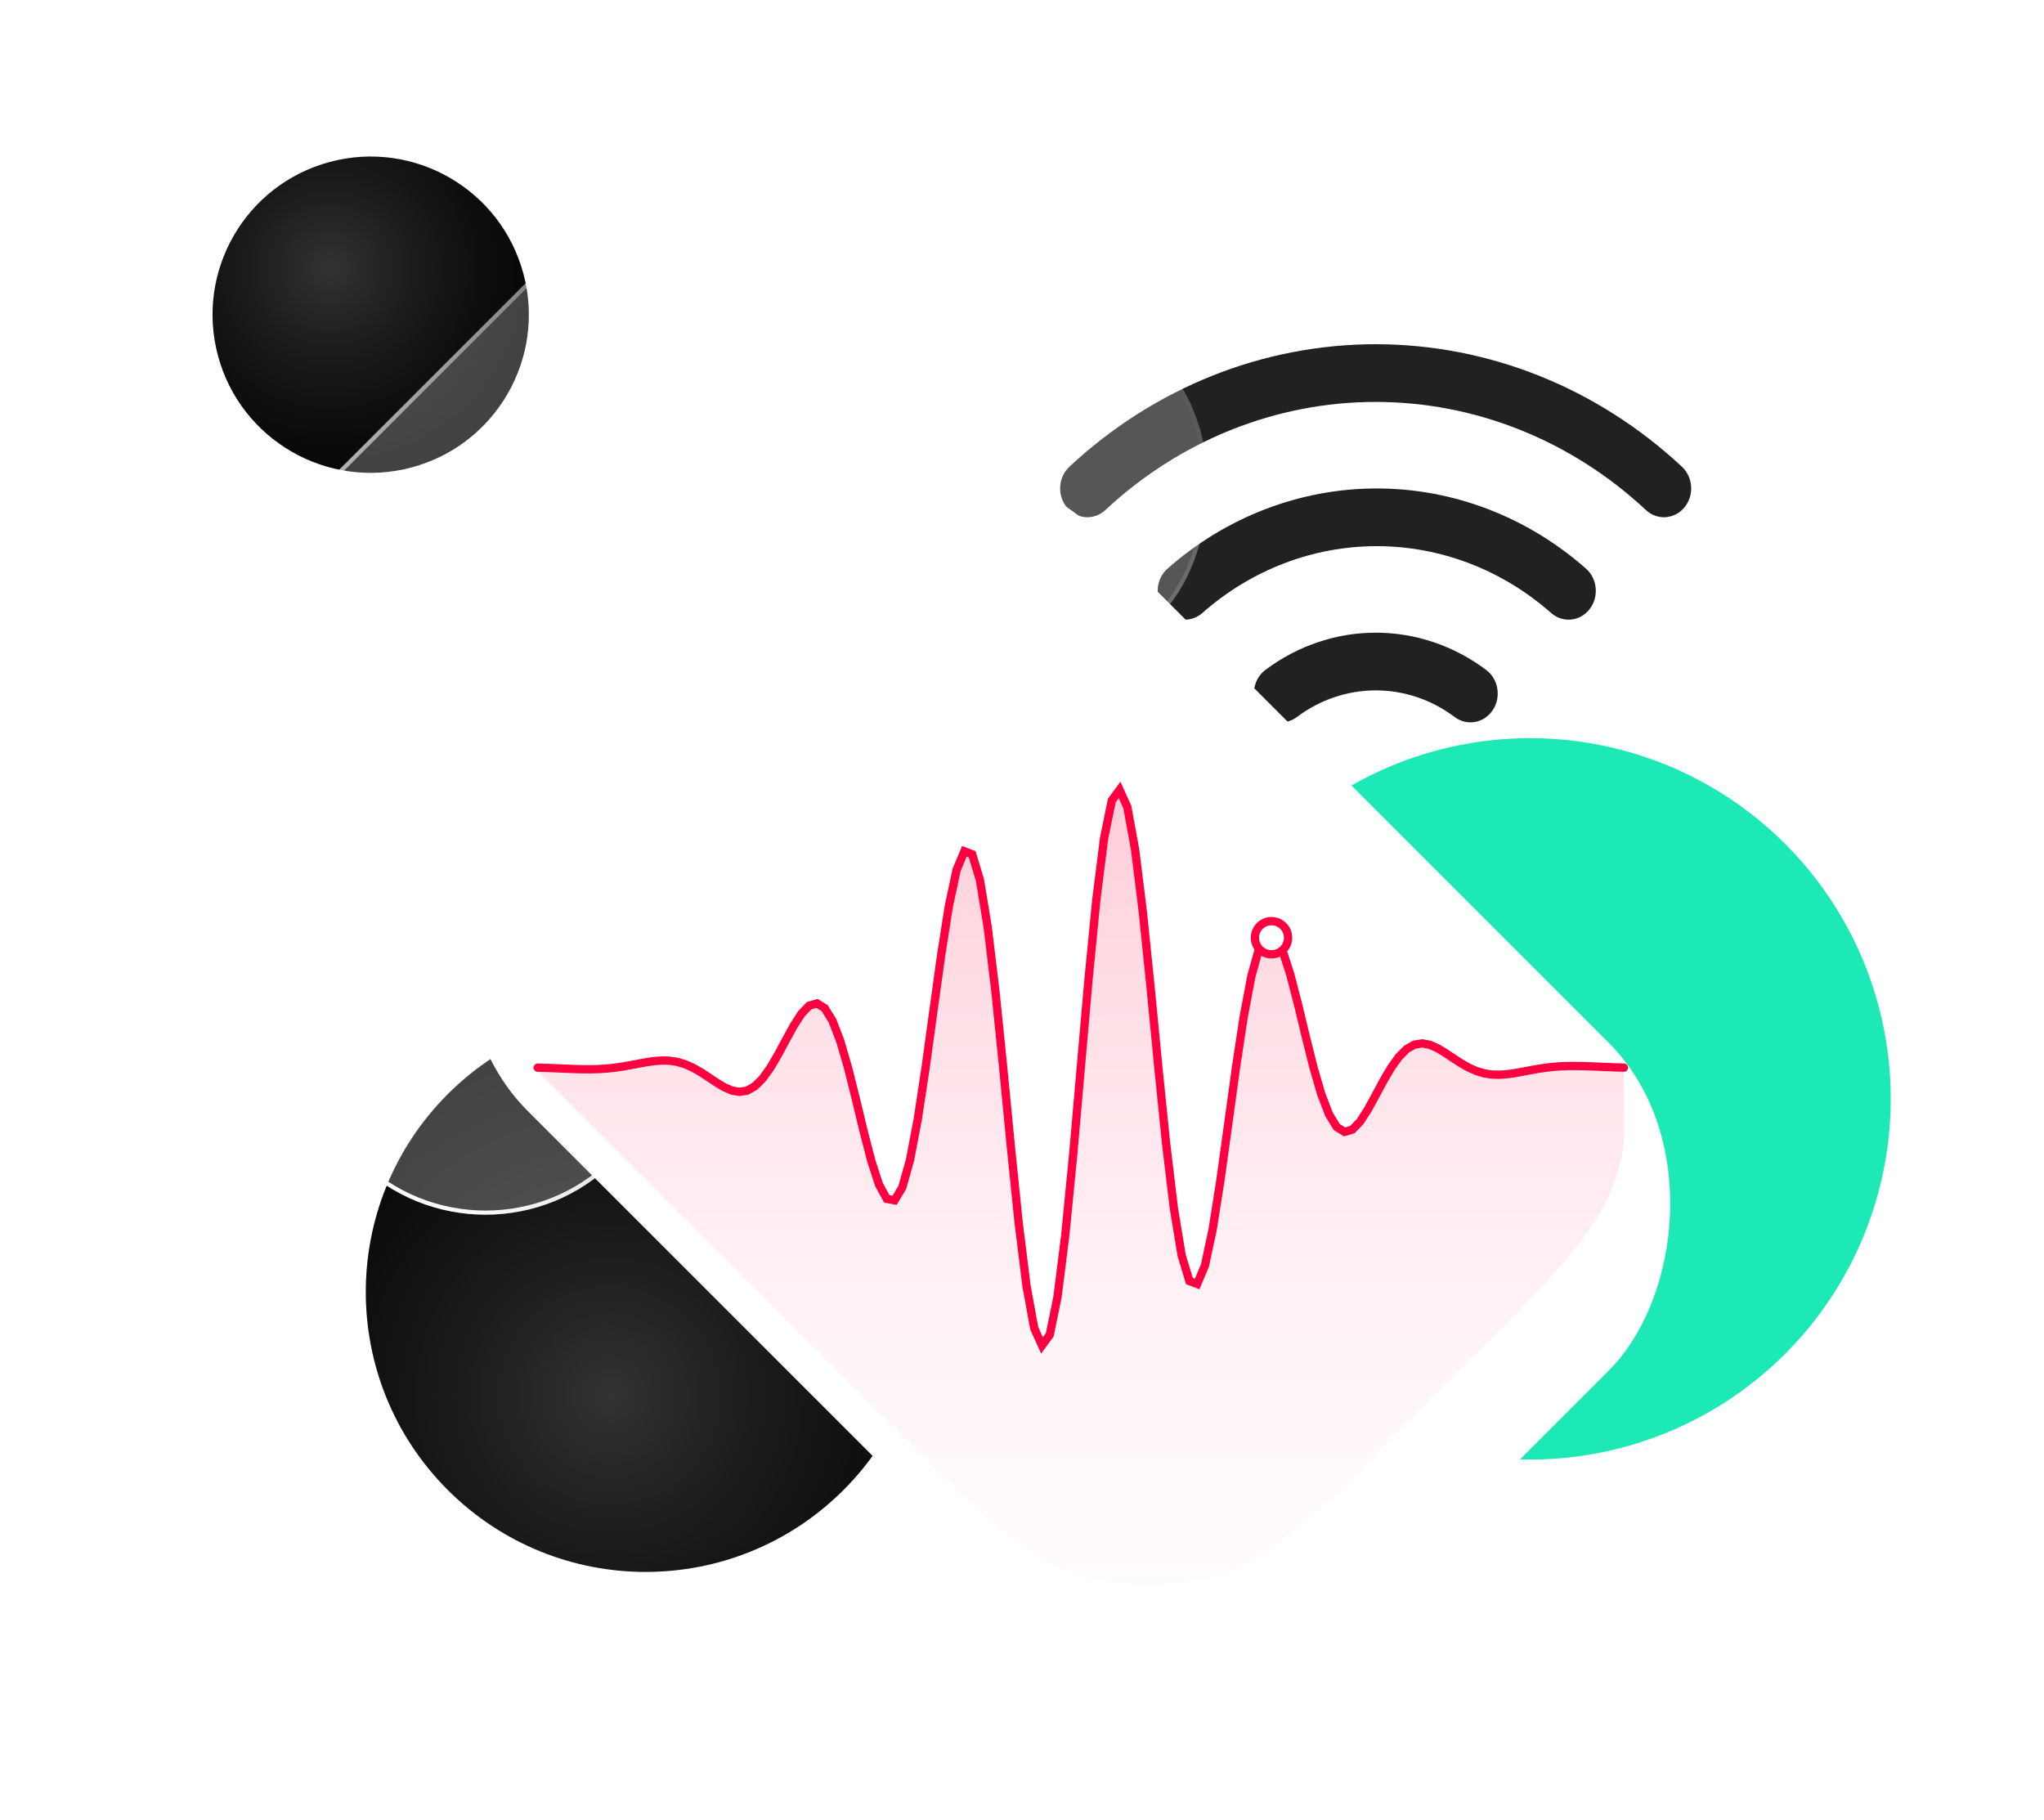
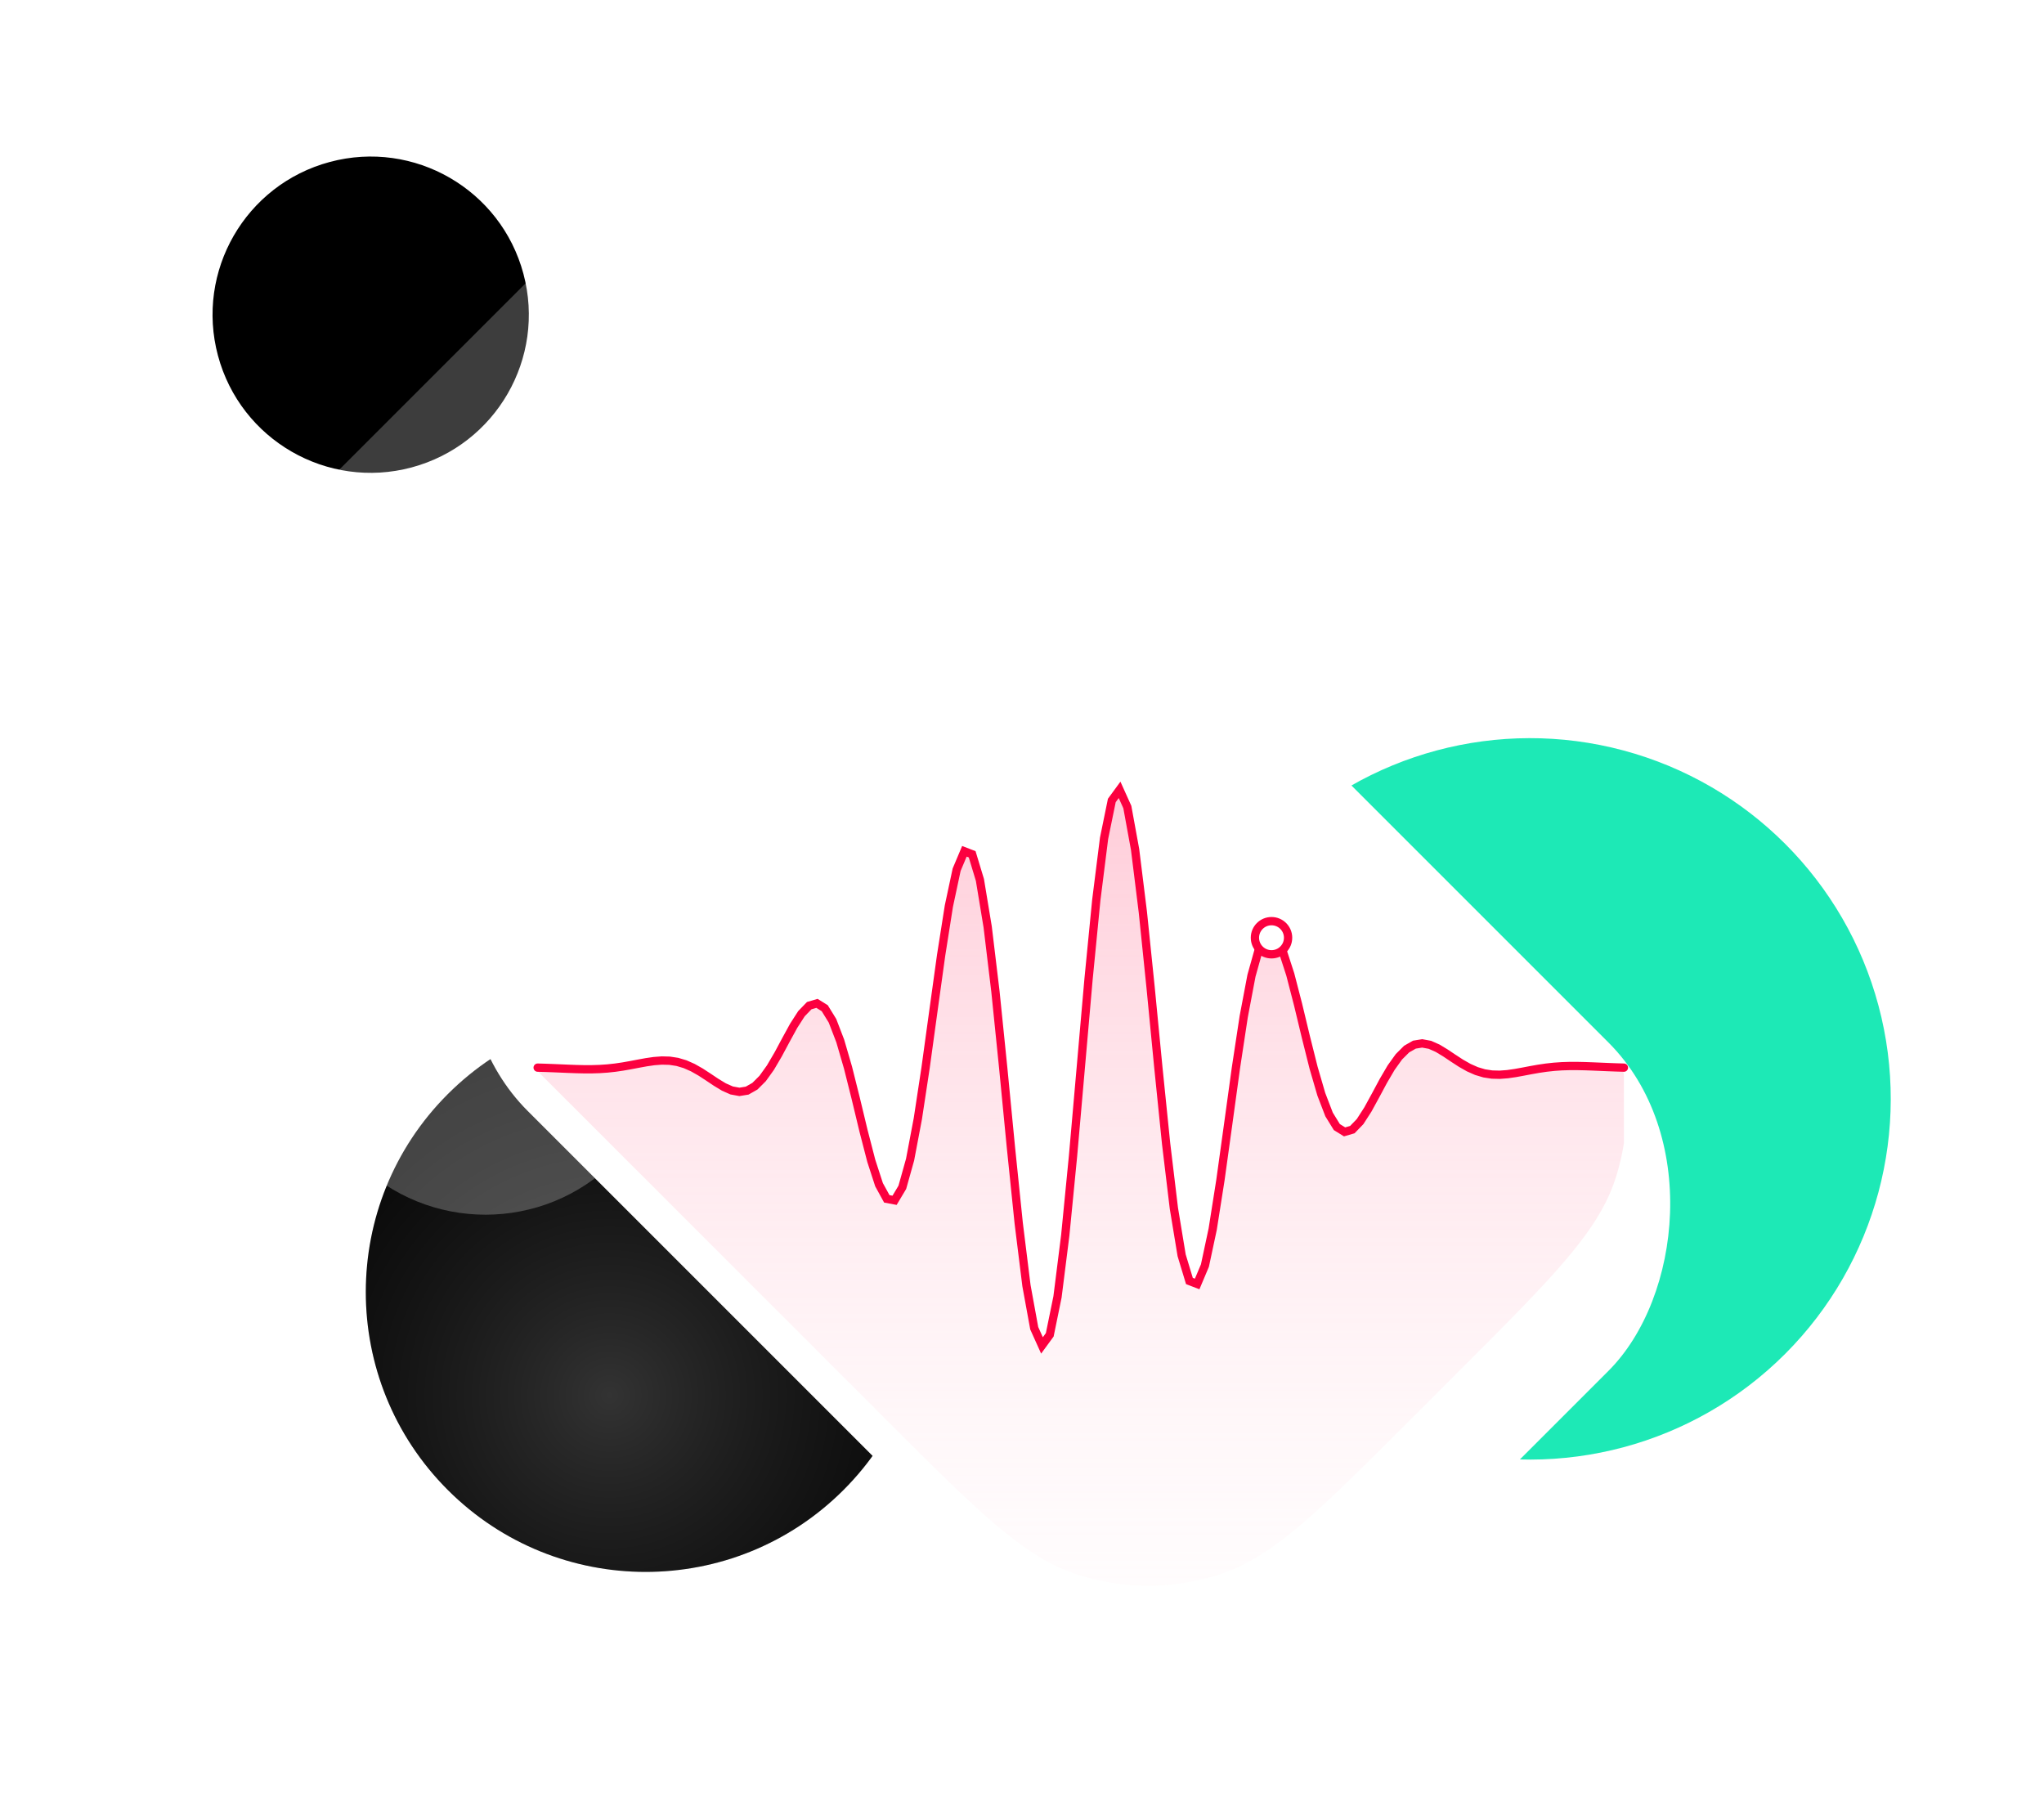
<svg xmlns="http://www.w3.org/2000/svg" width="493" height="439" fill="none">
  <g filter="url(#a)" transform="rotate(-135 155.728 311.63)">
    <circle cx="155.728" cy="311.63" r="67.5" fill="#000" />
    <circle cx="155.728" cy="311.63" r="67.5" fill="url(#b)" fill-opacity=".2" />
  </g>
  <g filter="url(#c)" transform="rotate(-15 89.41 75.902)">
    <circle cx="89.409" cy="75.902" r="38.136" fill="#000" />
-     <circle cx="89.409" cy="75.902" r="38.136" fill="url(#d)" fill-opacity=".2" />
  </g>
-   <path fill-rule="evenodd" clip-rule="evenodd" d="M331.799 96.939c-24.001 0-47.178 9.271-65.184 26.076-2.722 2.541-6.875 2.264-9.275-.618-2.4-2.883-2.139-7.28.584-9.822 20.406-19.045 46.674-29.553 73.875-29.553 27.202 0 53.47 10.508 73.876 29.553 2.723 2.542 2.984 6.939.584 9.822-2.4 2.882-6.553 3.159-9.275.618-18.006-16.805-41.183-26.076-65.185-26.076Zm.263 34.788c-15.368 0-30.251 5.703-42.059 16.117-2.789 2.46-6.933 2.06-9.256-.893-2.323-2.953-1.945-7.341.844-9.8 14.17-12.497 32.029-19.341 50.471-19.341 18.443 0 36.301 6.844 50.472 19.341 2.789 2.459 3.166 6.847.844 9.8-2.323 2.953-6.467 3.353-9.256.893-11.809-10.414-26.691-16.117-42.06-16.117Zm-.23 34.786c-6.82 0-13.471 2.247-19.031 6.429-2.958 2.226-7.061 1.49-9.163-1.642-2.102-3.133-1.408-7.477 1.551-9.703 7.784-5.855 17.095-9.001 26.643-9.001 9.548 0 18.86 3.146 26.644 9.001 2.958 2.226 3.653 6.57 1.551 9.703-2.102 3.132-6.205 3.868-9.164 1.642-5.56-4.182-12.211-6.429-19.031-6.429Zm-6.604 27.825c0-3.843 2.942-6.959 6.571-6.959h.066c3.63 0 6.572 3.116 6.572 6.959 0 3.843-2.942 6.958-6.572 6.958h-.066c-3.629 0-6.571-3.115-6.571-6.958Z" fill="#212121" />
  <circle cx="369.036" cy="265.037" r="87" transform="rotate(-135 369.036 265.037)" fill="#1DE9B6" />
  <g filter="url(#e)">
    <rect x="117.1" y="311.199" width="164.897" height="273.803" rx="44" transform="rotate(-135 117.1 311.199)" fill="#fff" fill-opacity=".24" />
-     <rect x="117.1" y="310.492" width="163.897" height="272.803" rx="43.5" transform="rotate(-135 117.1 310.492)" stroke="url(#f)" />
  </g>
  <g filter="url(#g)">
    <rect x="276.957" y="405.635" width="284.667" height="196" rx="56" transform="rotate(-135 276.957 405.635)" fill="#fff" />
  </g>
  <path d="m131.551 257.559 1.872.07 3.742.158 1.872.068 1.871.041 1.872-.001 1.871-.059 1.872-.129 1.871-.204 1.871-.275 1.872-.331 1.871-.357 1.872-.341 1.871-.271 1.872-.142 1.871.048 1.871.286 1.872.556 1.871.827 1.872 1.063 1.871 1.218 1.871 1.255 1.872 1.133 1.166.518c.469.208.96.36 1.464.454l.2.037a5.375 5.375 0 0 0 3.625-.612l.232-.132a6.85 6.85 0 0 0 1.449-1.102l.508-.508c.475-.473.909-.985 1.3-1.53l1.284-1.794 1.872-3.19 1.871-3.492 1.872-3.42 1.477-2.295c.262-.408.564-.789.901-1.138l.861-.892a2.74 2.74 0 0 1 3.416-.425l.185.116c.425.263.782.622 1.044 1.048l.944 1.532c.352.572.65 1.175.891 1.801l1.509 3.93 1.872 6.425 1.871 7.466 1.872 7.784 1.871 7.233 1.672 5.143c.133.409.304.805.511 1.182l1.19 2.167a1.63 1.63 0 0 0 2.824.052l.988-1.655c.2-.334.354-.693.459-1.067l1.713-6.117 1.872-9.878 1.871-12.31 1.871-13.603 1.872-13.497 1.871-11.868 1.782-8.352a4.55 4.55 0 0 1 .256-.814l1.187-2.816a1.375 1.375 0 0 1 2.584.136l1.677 5.539 1.871 11.337 1.872 15.576 1.871 18.362 1.872 19.305 1.871 18.203 1.872 15.095 1.817 9.951c.036.197.096.39.178.573l.591 1.31a1.64 1.64 0 0 0 3.1-.345l1.799-8.792 1.872-14.87 1.871-19.095 3.743-42.669 1.871-19.095 1.872-14.87 1.8-8.792c.047-.231.143-.449.282-.639.742-1.013 2.301-.851 2.817.294l.591 1.31c.082.183.142.376.179.573l1.817 9.951 1.871 15.095 1.871 18.203 1.872 19.304 1.871 18.363 1.872 15.576 1.871 11.337 1.677 5.539a1.375 1.375 0 0 0 2.584.136l1.187-2.816a4.55 4.55 0 0 0 .256-.814l1.782-8.352 1.871-11.868 1.872-13.497 1.871-13.604 1.872-12.309 1.871-9.878 1.713-6.117c.105-.374.26-.733.459-1.067l.989-1.655a1.627 1.627 0 0 1 2.823.052l1.191 2.167c.207.377.378.773.511 1.182l1.671 5.143 1.872 7.233 1.871 7.784 1.871 7.465 1.872 6.426 1.509 3.93c.241.626.539 1.229.892 1.801l.943 1.532c.262.426.62.785 1.044 1.048l.186.116a2.737 2.737 0 0 0 3.415-.425l.862-.892a7.5 7.5 0 0 0 .901-1.138l1.476-2.295 1.872-3.42 1.871-3.492 1.872-3.191 1.285-1.793c.39-.545.825-1.057 1.299-1.53l.508-.508a6.85 6.85 0 0 1 1.449-1.102l.232-.132a5.351 5.351 0 0 1 3.625-.612l.2.037c.504.094.996.246 1.464.454l1.166.518 1.872 1.133 1.871 1.255 1.872 1.218 1.871 1.062 1.871.828 1.872.556 1.871.286 1.872.048 1.871-.142 1.872-.271 1.871-.341 1.871-.357 1.872-.331 1.871-.276 1.872-.203 1.871-.129 1.872-.059 1.871-.001 1.871.041 1.872.068 3.743.158 1.871.07a1.929 1.929 0 0 1 1.872 1.928v16.33a55.992 55.992 0 0 1-2.067 8.64c-4.154 12.787-15.243 23.875-37.42 46.052l-11.879 11.879c-22.177 22.177-33.266 33.266-46.052 37.42a55.992 55.992 0 0 1-34.61 0c-12.786-4.154-23.875-15.243-46.052-37.42l-83.724-83.724a1.817 1.817 0 0 1 1.675-.994Z" fill="url(#h)" />
  <path d="m129.679 257.504 1.871.055 1.872.07 1.871.079 1.871.08 1.872.067 1.871.042 1.872-.002 1.871-.059 1.872-.128 1.871-.204 1.871-.276 1.872-.331 1.871-.357 1.872-.341 1.871-.271 1.872-.142 1.871.048 1.871.286 1.872.556 1.871.828 1.872 1.062 1.871 1.219 1.872 1.254 1.871 1.133 1.871.831 1.872.347 1.871-.302 1.872-1.065 1.871-1.867 1.872-2.612 1.871-3.191 1.871-3.492 1.872-3.42 1.871-2.908 1.872-1.939 1.871-.549 1.872 1.163 1.871 3.039 1.871 4.871 1.872 6.426 1.871 7.465 1.872 7.784 1.871 7.234 1.872 5.757 1.871 3.408 1.871.352 1.872-3.132 1.871-6.68 1.872-9.879 1.871-12.309 1.872-13.604 1.871-13.497 1.871-11.868 1.872-8.771 1.871-4.44 1.872.722 1.871 6.183 1.872 11.336 1.871 15.576 1.871 18.363 1.872 19.304 1.871 18.203 1.872 15.095 1.871 10.248 1.872 4.15 1.871-2.559 1.871-9.142 1.872-14.87 1.871-19.095 1.872-21.334 1.871-21.335 1.872-19.094 1.871-14.87 1.871-9.143 1.872-2.558 1.871 4.149 1.872 10.248 1.871 15.095 1.872 18.203 1.871 19.305 1.871 18.363 1.872 15.575 1.871 11.337 1.872 6.182 1.871.722 1.872-4.44 1.871-8.771 1.871-11.868 1.872-13.497 1.871-13.603 1.872-12.309 1.871-9.879 1.872-6.681 1.871-3.132 1.871.352 1.872 3.408 1.871 5.758 1.872 7.233 1.871 7.784 1.872 7.466 1.871 6.426 1.871 4.871 1.872 3.038 1.871 1.163 1.872-.549 1.871-1.939 1.872-2.908 1.871-3.419 1.871-3.492 1.872-3.191 1.871-2.613 1.872-1.867 1.871-1.065 1.872-.301 1.871.346 1.871.832 1.872 1.133 1.871 1.254 1.872 1.218 1.871 1.063 1.872.827 1.871.556 1.871.287 1.872.047 1.871-.142 1.872-.271 1.871-.341 1.872-.357 1.871-.331 1.871-.275 1.872-.204 1.871-.129 1.872-.059 1.871-.001 1.872.041 1.871.068 1.871.079 1.872.079 1.871.07 1.872.056" stroke="#FC003F" stroke-width="2" stroke-linecap="round" />
  <circle cx="306.679" cy="226.171" r="4" fill="#fff" stroke="#FC003F" stroke-width="2" stroke-linecap="round" />
  <defs>
    <filter id="a" x="76.228" y="220.13" width="159" height="183" filterUnits="userSpaceOnUse" color-interpolation-filters="sRGB">
      <feFlood flood-opacity="0" result="BackgroundImageFix" />
      <feBlend in="SourceGraphic" in2="BackgroundImageFix" result="shape" />
      <feColorMatrix in="SourceAlpha" values="0 0 0 0 0 0 0 0 0 0 0 0 0 0 0 0 0 0 127 0" result="hardAlpha" />
      <feOffset dx="12" dy="24" />
      <feGaussianBlur stdDeviation="12" />
      <feComposite in2="hardAlpha" operator="arithmetic" k2="-1" k3="1" />
      <feColorMatrix values="0 0 0 0 1 0 0 0 0 1 0 0 0 0 1 0 0 0 0.24 0" />
      <feBlend in2="shape" result="effect1_innerShadow_1110_847" />
      <feColorMatrix in="SourceAlpha" values="0 0 0 0 0 0 0 0 0 0 0 0 0 0 0 0 0 0 127 0" result="hardAlpha" />
      <feOffset dx="-12" dy="-24" />
      <feGaussianBlur stdDeviation="12" />
      <feComposite in2="hardAlpha" operator="arithmetic" k2="-1" k3="1" />
      <feColorMatrix values="0 0 0 0 0.114 0 0 0 0 0.914 0 0 0 0 0.714 0 0 0 0.08 0" />
      <feBlend in2="effect1_innerShadow_1110_847" result="effect2_innerShadow_1110_847" />
    </filter>
    <filter id="c" x="39.264" y="13.756" width="100.291" height="124.291" filterUnits="userSpaceOnUse" color-interpolation-filters="sRGB">
      <feFlood flood-opacity="0" result="BackgroundImageFix" />
      <feBlend in="SourceGraphic" in2="BackgroundImageFix" result="shape" />
      <feColorMatrix in="SourceAlpha" values="0 0 0 0 0 0 0 0 0 0 0 0 0 0 0 0 0 0 127 0" result="hardAlpha" />
      <feOffset dx="12" dy="24" />
      <feGaussianBlur stdDeviation="12" />
      <feComposite in2="hardAlpha" operator="arithmetic" k2="-1" k3="1" />
      <feColorMatrix values="0 0 0 0 1 0 0 0 0 1 0 0 0 0 1 0 0 0 0.24 0" />
      <feBlend in2="shape" result="effect1_innerShadow_1110_847" />
      <feColorMatrix in="SourceAlpha" values="0 0 0 0 0 0 0 0 0 0 0 0 0 0 0 0 0 0 127 0" result="hardAlpha" />
      <feOffset dx="-12" dy="-24" />
      <feGaussianBlur stdDeviation="12" />
      <feComposite in2="hardAlpha" operator="arithmetic" k2="-1" k3="1" />
      <feColorMatrix values="0 0 0 0 0.114 0 0 0 0 0.914 0 0 0 0 0.714 0 0 0 0.08 0" />
      <feBlend in2="effect1_innerShadow_1110_847" result="effect2_innerShadow_1110_847" />
    </filter>
    <filter id="e" x="-13.274" y="-12.783" width="337.756" height="337.757" filterUnits="userSpaceOnUse" color-interpolation-filters="sRGB">
      <feFlood flood-opacity="0" result="BackgroundImageFix" />
      <feGaussianBlur in="BackgroundImageFix" stdDeviation="16" />
      <feComposite in2="SourceAlpha" operator="in" result="effect1_backgroundBlur_1110_847" />
      <feBlend in="SourceGraphic" in2="effect1_backgroundBlur_1110_847" result="shape" />
    </filter>
    <filter id="g" x="78.863" y="80.948" width="357.491" height="357.491" filterUnits="userSpaceOnUse" color-interpolation-filters="sRGB">
      <feFlood flood-opacity="0" result="BackgroundImageFix" />
      <feColorMatrix in="SourceAlpha" values="0 0 0 0 0 0 0 0 0 0 0 0 0 0 0 0 0 0 127 0" result="hardAlpha" />
      <feOffset dx="12" dy="24" />
      <feGaussianBlur stdDeviation="16" />
      <feComposite in2="hardAlpha" operator="out" />
      <feColorMatrix values="0 0 0 0 0.242 0 0 0 0 0.242 0 0 0 0 0.242 0 0 0 0.12 0" />
      <feBlend in2="BackgroundImageFix" result="effect1_dropShadow_1110_847" />
      <feBlend in="SourceGraphic" in2="effect1_dropShadow_1110_847" result="shape" />
    </filter>
    <radialGradient id="b" cx="0" cy="0" r="1" gradientUnits="userSpaceOnUse" gradientTransform="rotate(53.688 -212.25 286.473) scale(138.763)">
      <stop stop-color="#fff" />
      <stop offset="1" stop-opacity="0" />
    </radialGradient>
    <radialGradient id="d" cx="0" cy="0" r="1" gradientUnits="userSpaceOnUse" gradientTransform="rotate(53.688 -20.247 113.18) scale(78.398)">
      <stop stop-color="#fff" />
      <stop offset="1" stop-opacity="0" />
    </radialGradient>
    <linearGradient id="f" x1="199.548" y1="311.199" x2="199.548" y2="585.002" gradientUnits="userSpaceOnUse">
      <stop stop-color="#fff" />
      <stop offset="1" stop-color="#fff" stop-opacity="0" />
    </linearGradient>
    <linearGradient id="h" x1="260.68" y1="-79.496" x2="260.68" y2="443.004" gradientUnits="userSpaceOnUse">
      <stop stop-color="#FF2459" />
      <stop offset="1" stop-color="#fff" stop-opacity="0" />
    </linearGradient>
  </defs>
</svg>